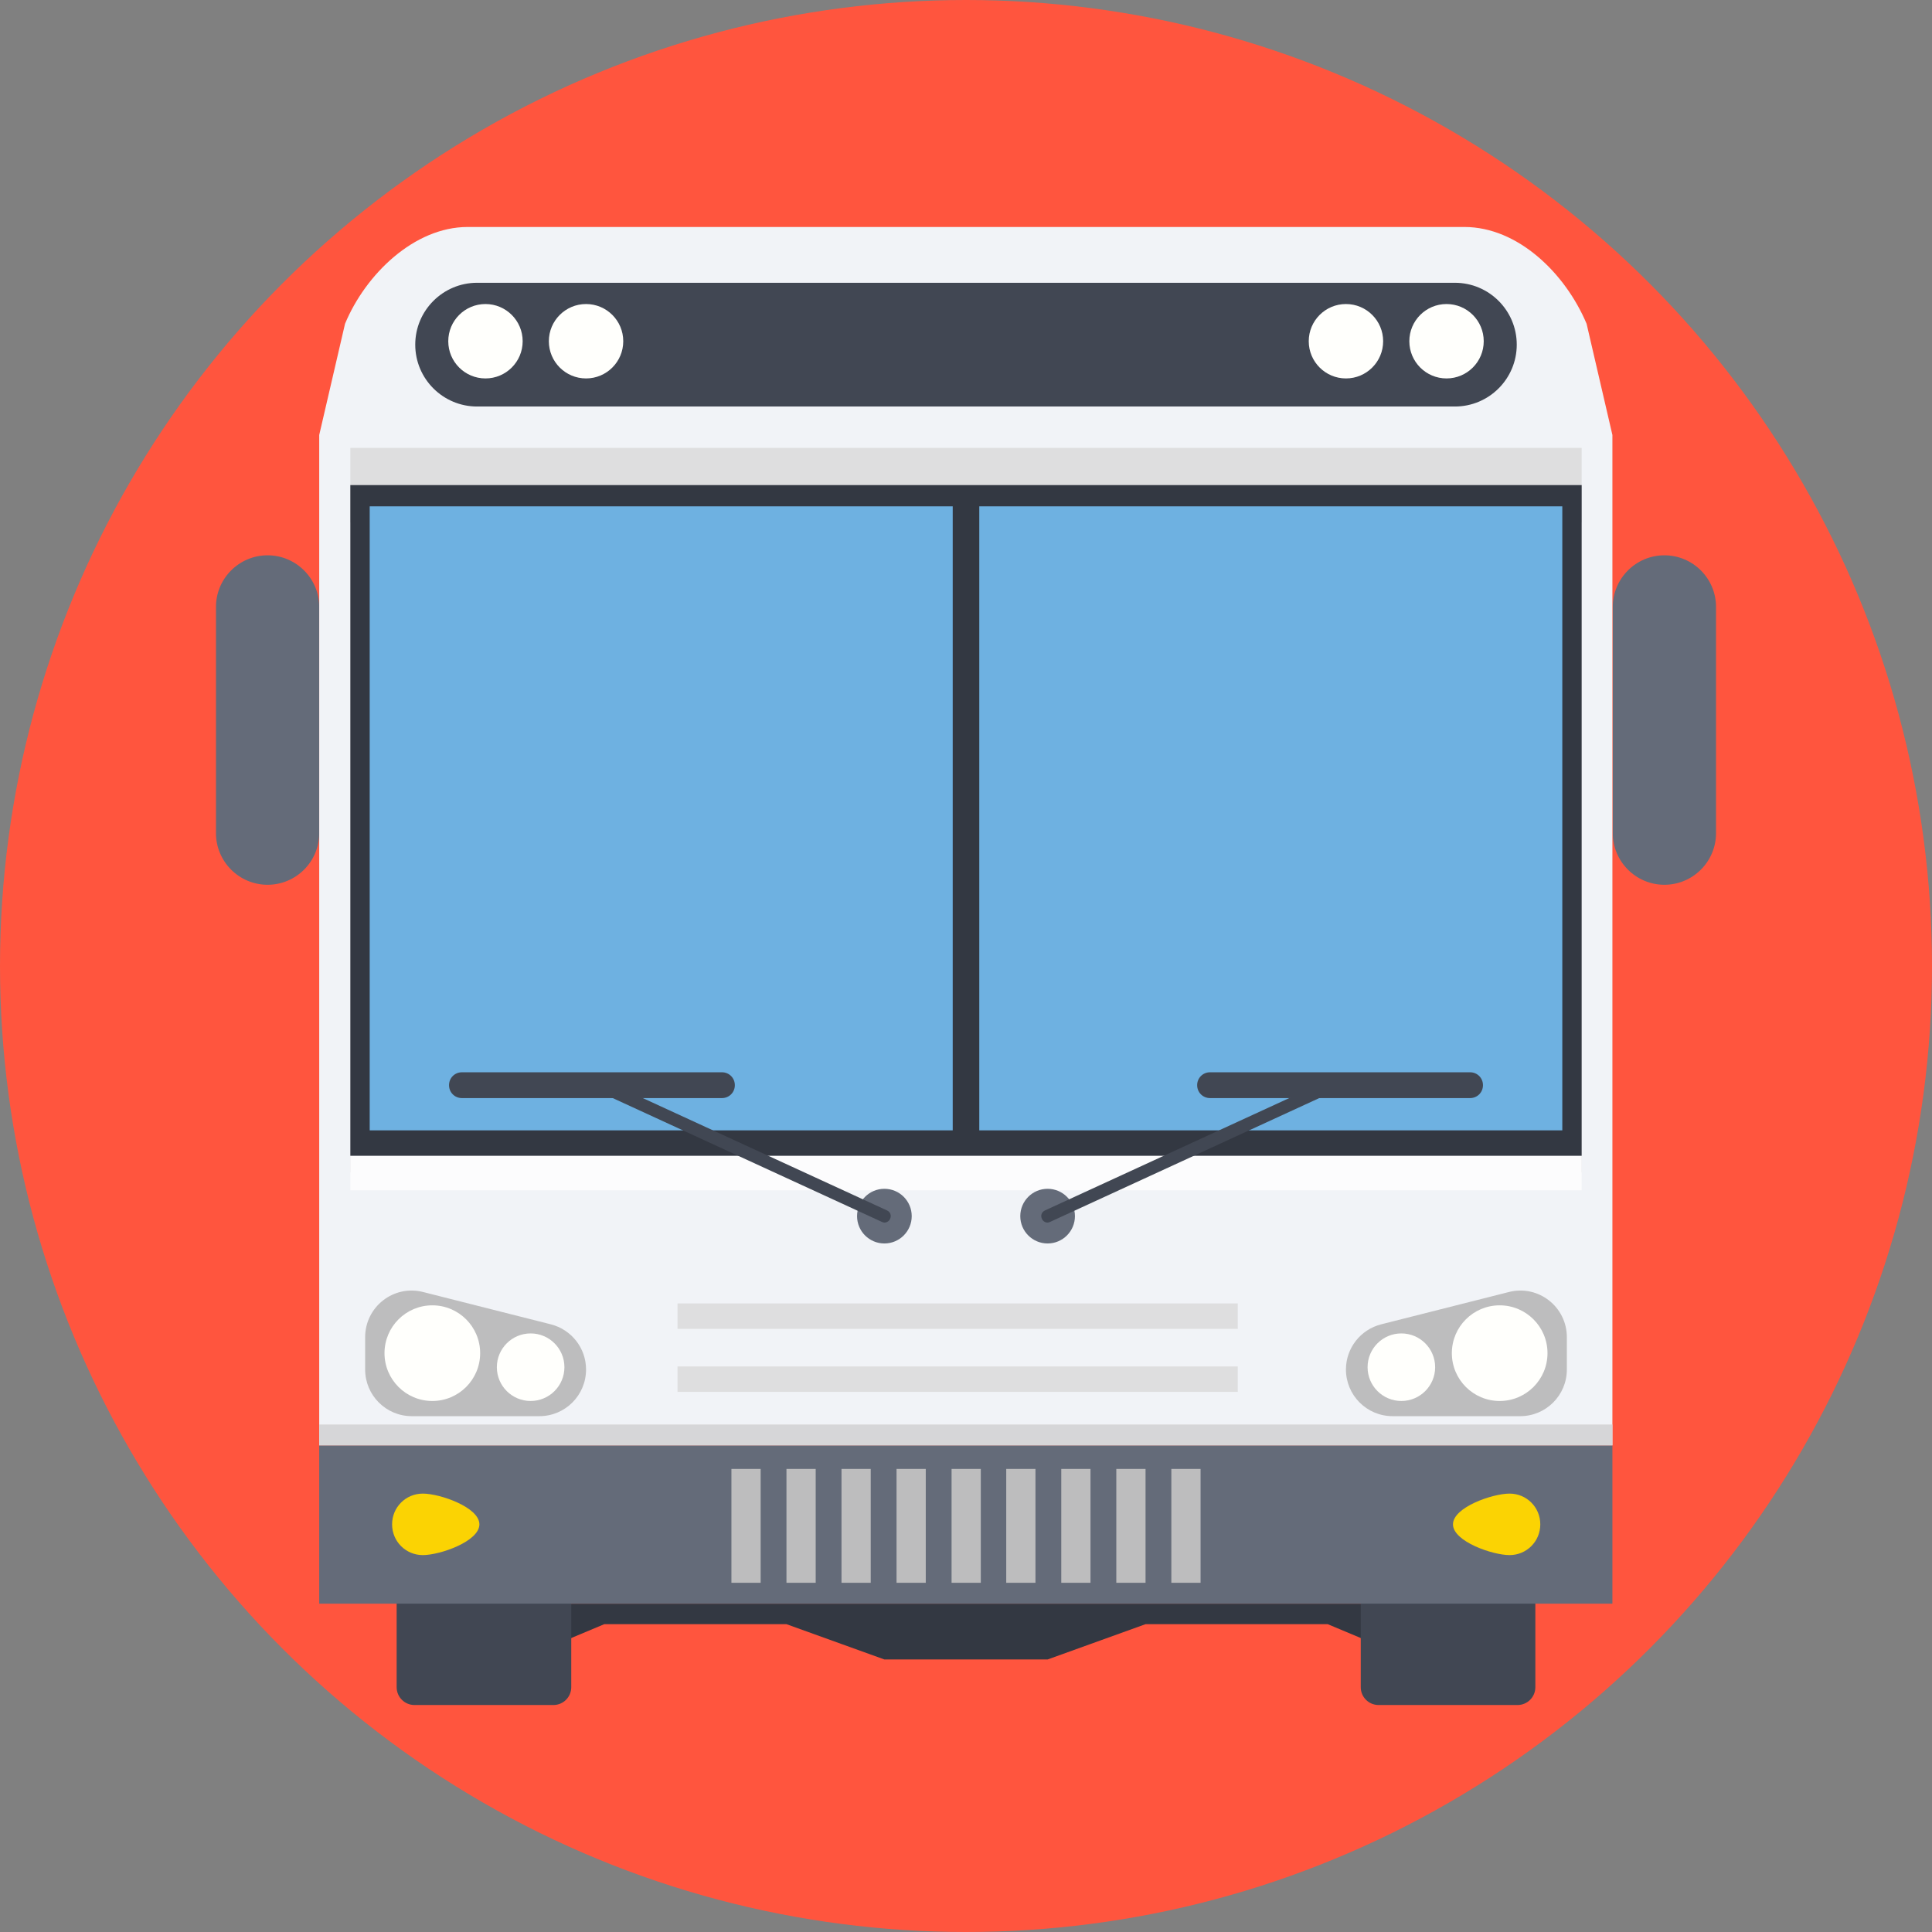
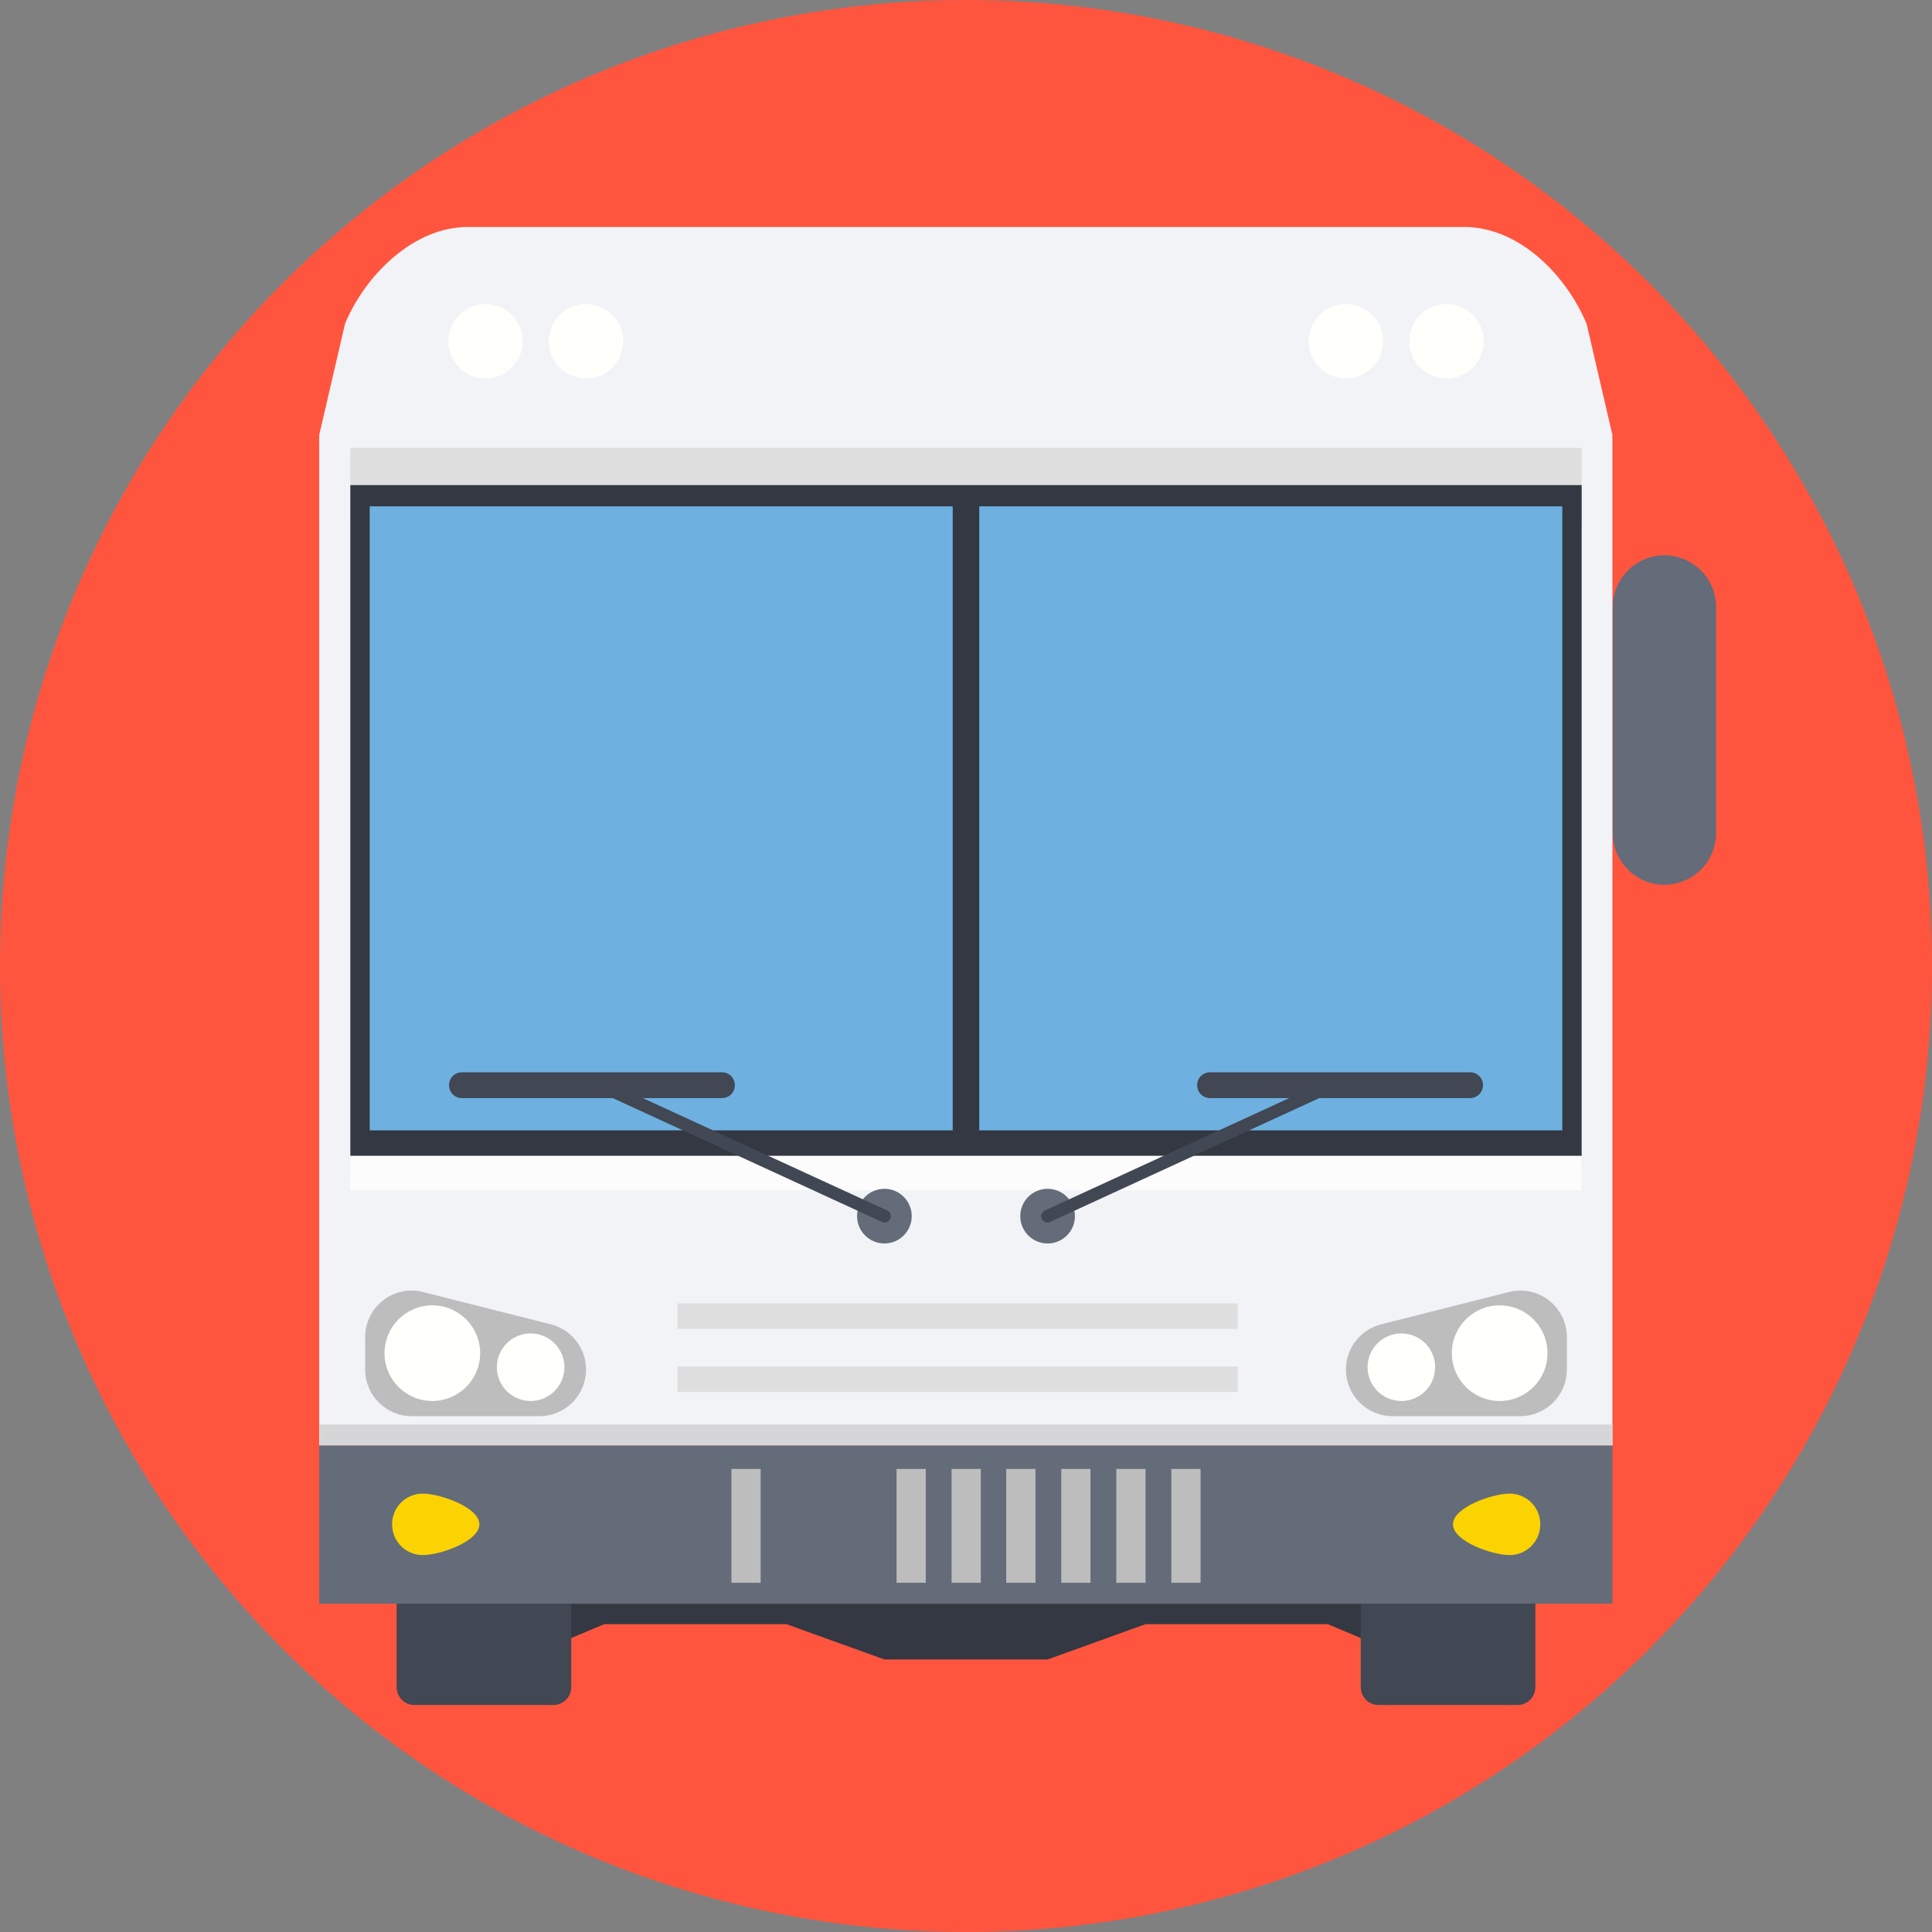
<svg xmlns="http://www.w3.org/2000/svg" version="1.1" id="Layer_1" x="0px" y="0px" viewBox="0 0 509 509" style="enable-background:new 0 0 509 509;" xml:space="preserve">
  <rect x="0" y="0" width="509" height="509" fill="#808080" stroke="none" />
  <circle style="fill:#FF553E;" cx="254.5" cy="254.5" r="254.5" />
  <polygon style="fill:#333842;" points="358.5,422.5 150.5,422.5 146.8,433.1 159.2,427.9 207.2,427.9 233,437.2 276,437.2   301.8,427.9 349.8,427.9 362.2,433.1 " />
  <g>
-     <path style="fill:#646B79;" d="M70.5,146.3c-7.5,0-13.6,6.1-13.6,13.6v59.6c0,7.5,6.1,13.6,13.6,13.6s13.6-6.1,13.6-13.6v-59.6   C84.1,152.4,78,146.3,70.5,146.3z" />
    <path style="fill:#646B79;" d="M438.5,146.3c-7.5,0-13.6,6.1-13.6,13.6v59.6c0,7.5,6.1,13.6,13.6,13.6s13.6-6.1,13.6-13.6v-59.6   C452.1,152.4,446,146.3,438.5,146.3z" />
  </g>
  <path style="fill:#F1F3F7;" d="M385.8,59.8H123.2c-14.1,0-26.9,12.5-32.3,25.5l-6.8,29.3v266.2h340.7V114.6L418,85.3  C412.4,72,399.9,59.8,385.8,59.8z" />
  <g>
    <path style="fill:#414753;" d="M104.5,417.1v27.4c0,2.6,2.1,4.7,4.7,4.7h36.6c2.6,0,4.7-2.1,4.7-4.7v-27.4H104.5z" />
    <path style="fill:#414753;" d="M358.5,417.1v27.4c0,2.6,2.1,4.7,4.7,4.7h36.6c2.6,0,4.7-2.1,4.7-4.7v-27.4H358.5z" />
  </g>
  <rect x="84.1" y="380.8" style="fill:#646B79;" width="340.7" height="41.7" />
  <rect x="84.1" y="375.3" style="fill:#D6D6D8;" width="340.7" height="5.5" />
  <rect x="92.3" y="118" style="fill:#DEDEDF;" width="324.4" height="190.9" />
  <rect x="92.3" y="137.6" style="fill:#FCFCFD;" width="324.4" height="176" />
  <rect x="92.3" y="127.8" style="fill:#333842;" width="324.4" height="176.7" />
  <g>
    <path style="fill:#FBD303;" d="M126.3,401.6c0,4.5-10.4,8.1-14.9,8.1s-8.1-3.6-8.1-8.1s3.6-8.1,8.1-8.1S126.3,397.1,126.3,401.6z" />
    <path style="fill:#FBD303;" d="M405.8,401.6c0,4.5-3.6,8.1-8.1,8.1s-14.9-3.6-14.9-8.1s10.4-8.1,14.9-8.1S405.8,397.1,405.8,401.6z   " />
  </g>
  <g>
    <rect x="97.4" y="133.4" style="fill:#6EB1E1;" width="153.6" height="164.4" />
    <rect x="258" y="133.4" style="fill:#6EB1E1;" width="153.6" height="164.4" />
  </g>
-   <path style="fill:#414753;" d="M383.3,74.5H125.7c-9,0-16.3,7.3-16.3,16.3s7.3,16.3,16.3,16.3h257.6c9,0,16.3-7.3,16.3-16.3  C399.6,81.8,392.3,74.5,383.3,74.5z" />
  <g>
    <circle style="fill:#FFFFFC;" cx="127.9" cy="89.9" r="9.8" />
    <circle style="fill:#FFFFFC;" cx="154.4" cy="89.9" r="9.8" />
    <circle style="fill:#FFFFFC;" cx="354.6" cy="89.9" r="9.8" />
    <circle style="fill:#FFFFFC;" cx="381.1" cy="89.9" r="9.8" />
  </g>
  <path style="fill:#BDBDBE;" d="M108.5,373.1h33.6c6.8,0,12.3-5.5,12.3-12.3l0,0c0-5.6-3.8-10.5-9.3-11.9l-33.6-8.5  c-7.8-2-15.3,3.9-15.3,11.9v8.5C96.2,367.6,101.7,373.1,108.5,373.1z" />
  <g>
    <circle style="fill:#FFFFFC;" cx="113.9" cy="356.5" r="12.6" />
    <circle style="fill:#FFFFFC;" cx="139.8" cy="360.2" r="8.9" />
  </g>
  <path style="fill:#BDBDBE;" d="M400.5,373.1h-33.6c-6.8,0-12.3-5.5-12.3-12.3l0,0c0-5.6,3.8-10.5,9.3-11.9l33.6-8.5  c7.8-2,15.3,3.9,15.3,11.9v8.5C412.8,367.6,407.3,373.1,400.5,373.1z" />
  <g>
    <circle style="fill:#FFFFFC;" cx="395.1" cy="356.5" r="12.6" />
    <circle style="fill:#FFFFFC;" cx="369.2" cy="360.2" r="8.9" />
  </g>
  <g>
    <rect x="192.7" y="387" style="fill:#BDBDBE;" width="7.7" height="30" />
-     <rect x="207.2" y="387" style="fill:#BDBDBE;" width="7.7" height="30" />
-     <rect x="221.7" y="387" style="fill:#BDBDBE;" width="7.7" height="30" />
    <rect x="236.2" y="387" style="fill:#BDBDBE;" width="7.7" height="30" />
    <rect x="250.7" y="387" style="fill:#BDBDBE;" width="7.7" height="30" />
    <rect x="265.1" y="387" style="fill:#BDBDBE;" width="7.7" height="30" />
    <rect x="279.6" y="387" style="fill:#BDBDBE;" width="7.7" height="30" />
    <rect x="294.1" y="387" style="fill:#BDBDBE;" width="7.7" height="30" />
    <rect x="308.6" y="387" style="fill:#BDBDBE;" width="7.7" height="30" />
  </g>
  <path style="fill:#414753;" d="M190.2,289.3h-68.5c-1.9,0-3.4-1.5-3.4-3.4s1.5-3.4,3.4-3.4h68.5c1.9,0,3.4,1.5,3.4,3.4  S192.1,289.3,190.2,289.3z" />
  <circle style="fill:#646B79;" cx="233" cy="320.4" r="7.2" />
  <g>
    <path style="fill:#414753;" d="M233,322.1c-0.2,0-0.5-0.1-0.7-0.2l-75-34.5c-0.9-0.4-1.2-1.4-0.8-2.2c0.4-0.9,1.4-1.2,2.2-0.8   l75,34.5c0.9,0.4,1.2,1.4,0.8,2.2C234.3,321.7,233.6,322.1,233,322.1z" />
    <path style="fill:#414753;" d="M318.8,289.3h68.5c1.9,0,3.4-1.5,3.4-3.4s-1.5-3.4-3.4-3.4h-68.5c-1.9,0-3.4,1.5-3.4,3.4   S316.9,289.3,318.8,289.3z" />
  </g>
  <circle style="fill:#646B79;" cx="276" cy="320.4" r="7.2" />
  <path style="fill:#414753;" d="M276,322.1c0.2,0,0.5-0.1,0.7-0.2l75-34.5c0.9-0.4,1.2-1.4,0.8-2.2c-0.4-0.9-1.4-1.2-2.2-0.8  l-75,34.5c-0.9,0.4-1.2,1.4-0.8,2.2C274.7,321.7,275.4,322.1,276,322.1z" />
  <g>
    <rect x="178.5" y="343.4" style="fill:#DEDEDF;" width="147.6" height="6.7" />
    <rect x="178.5" y="360" style="fill:#DEDEDF;" width="147.6" height="6.7" />
  </g>
  <g>
</g>
  <g>
</g>
  <g>
</g>
  <g>
</g>
  <g>
</g>
  <g>
</g>
  <g>
</g>
  <g>
</g>
  <g>
</g>
  <g>
</g>
  <g>
</g>
  <g>
</g>
  <g>
</g>
  <g>
</g>
  <g>
</g>
</svg>